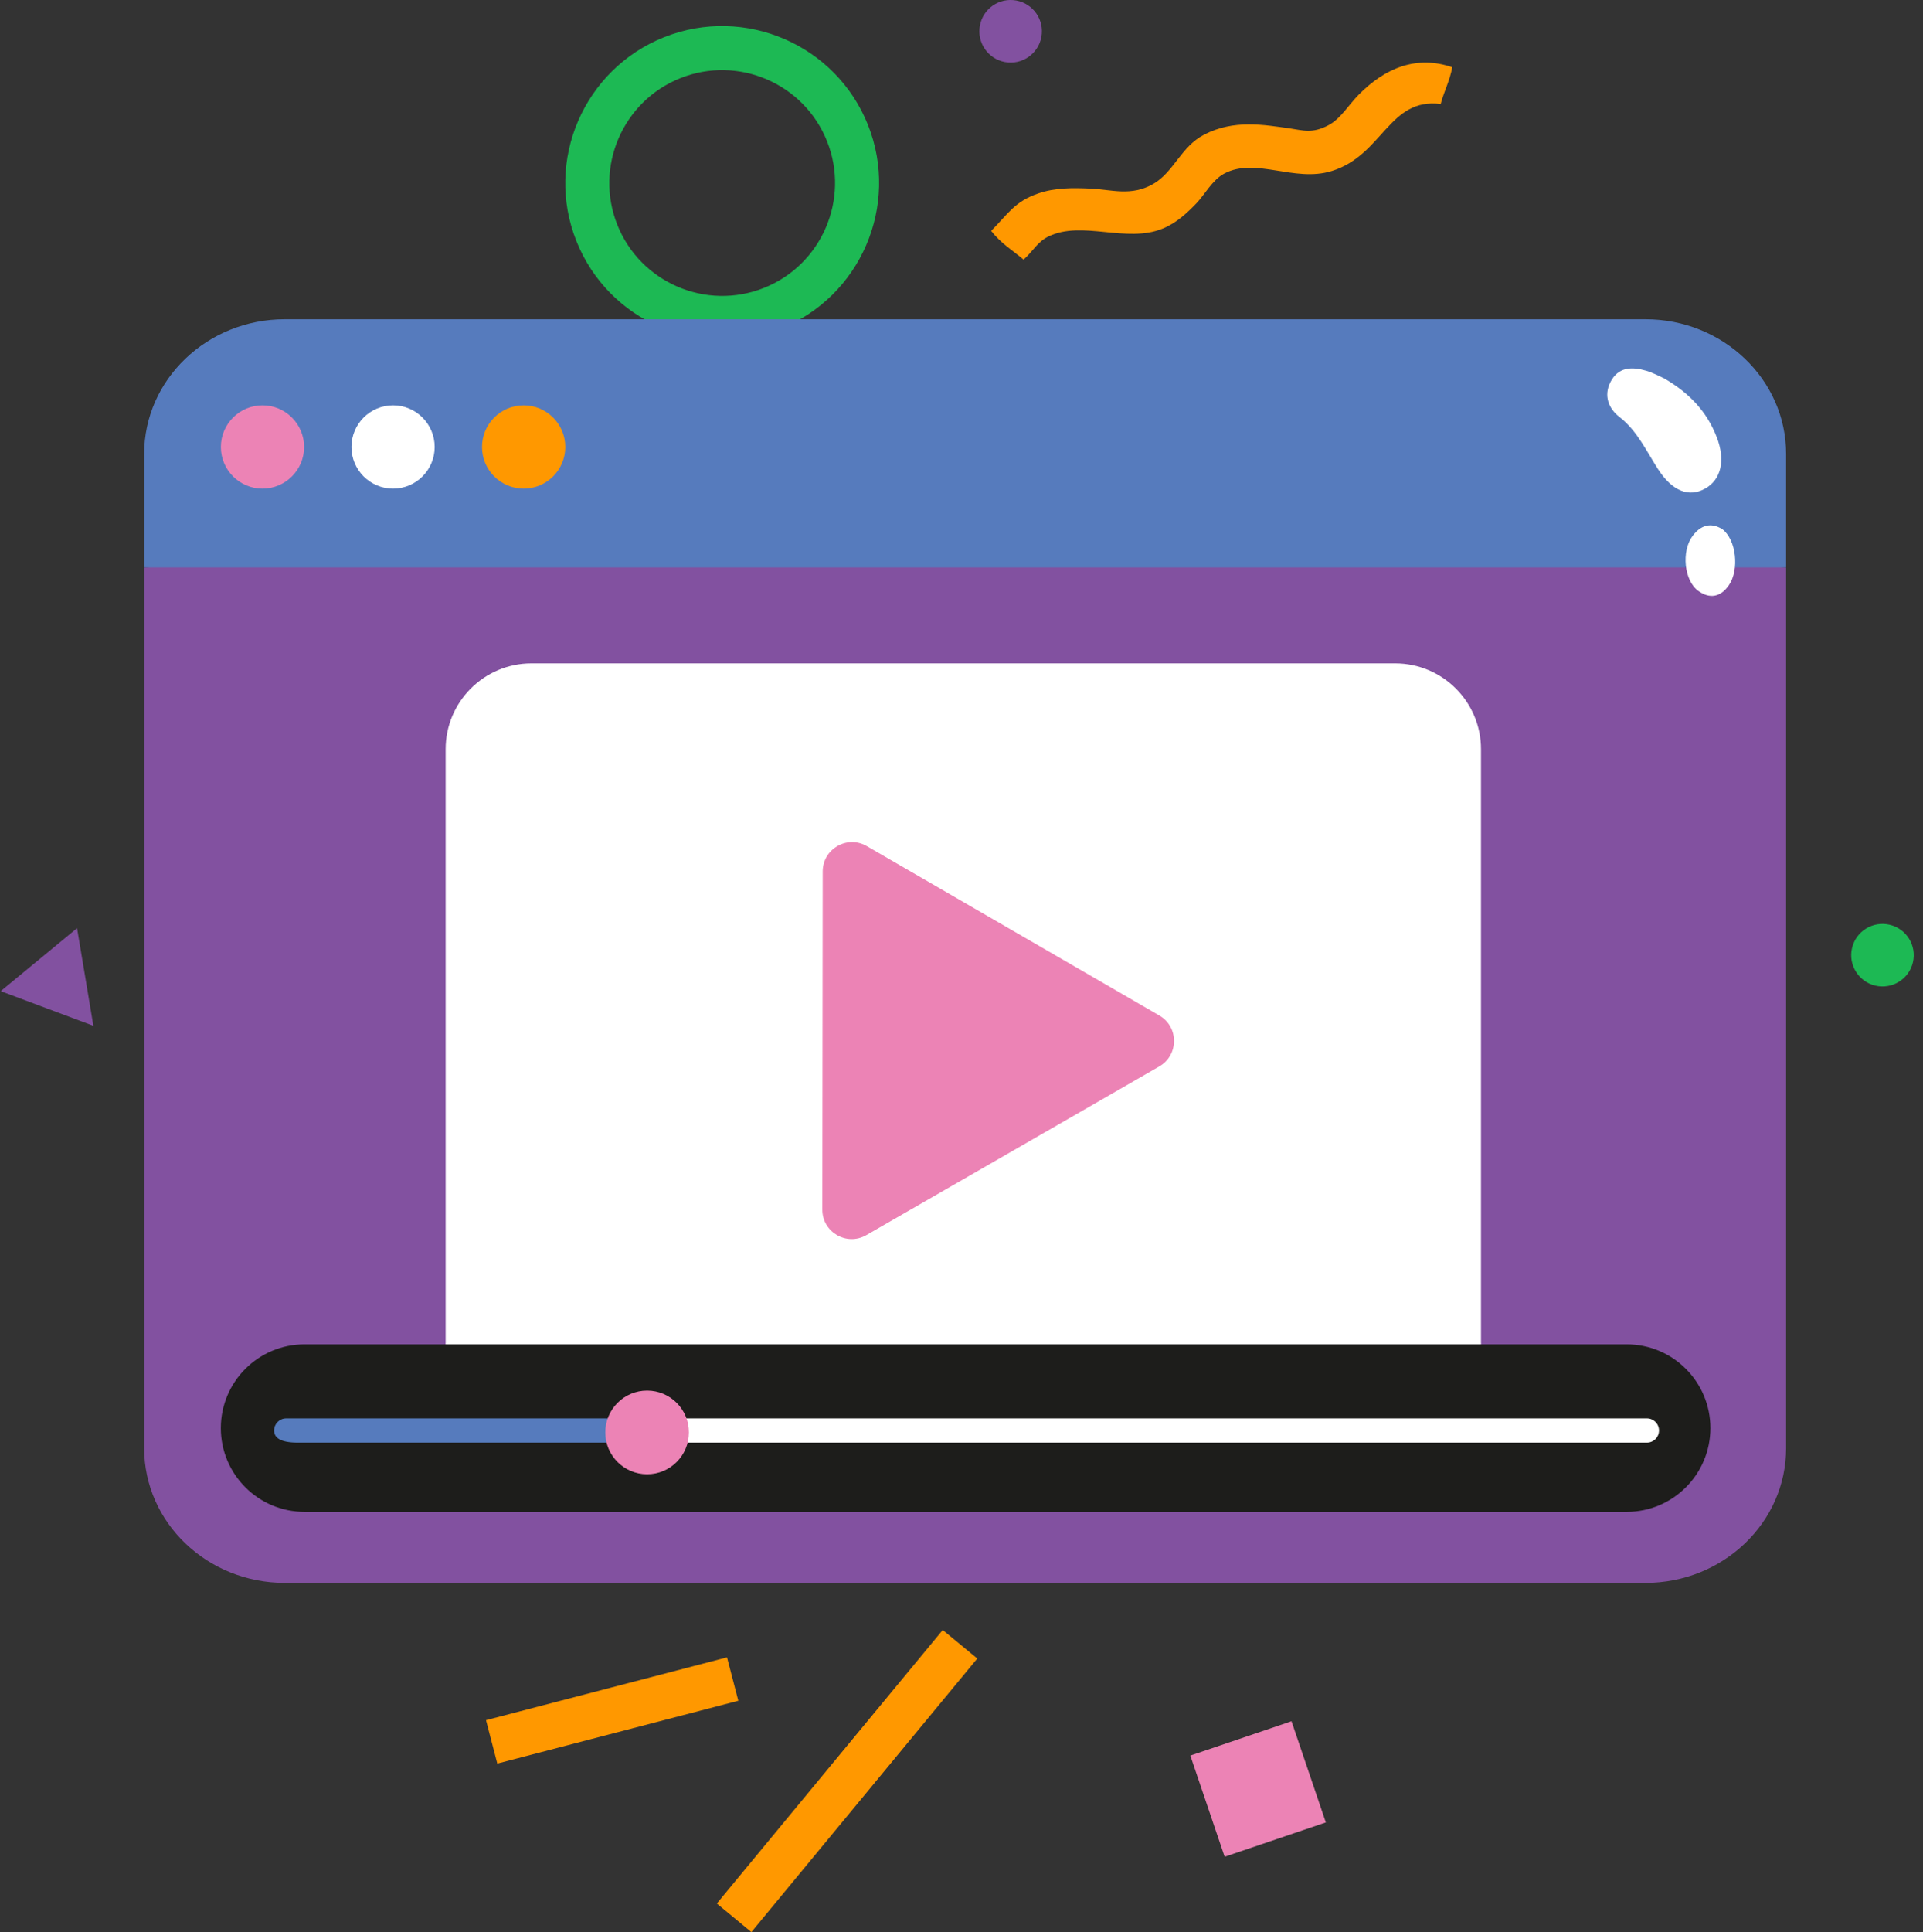
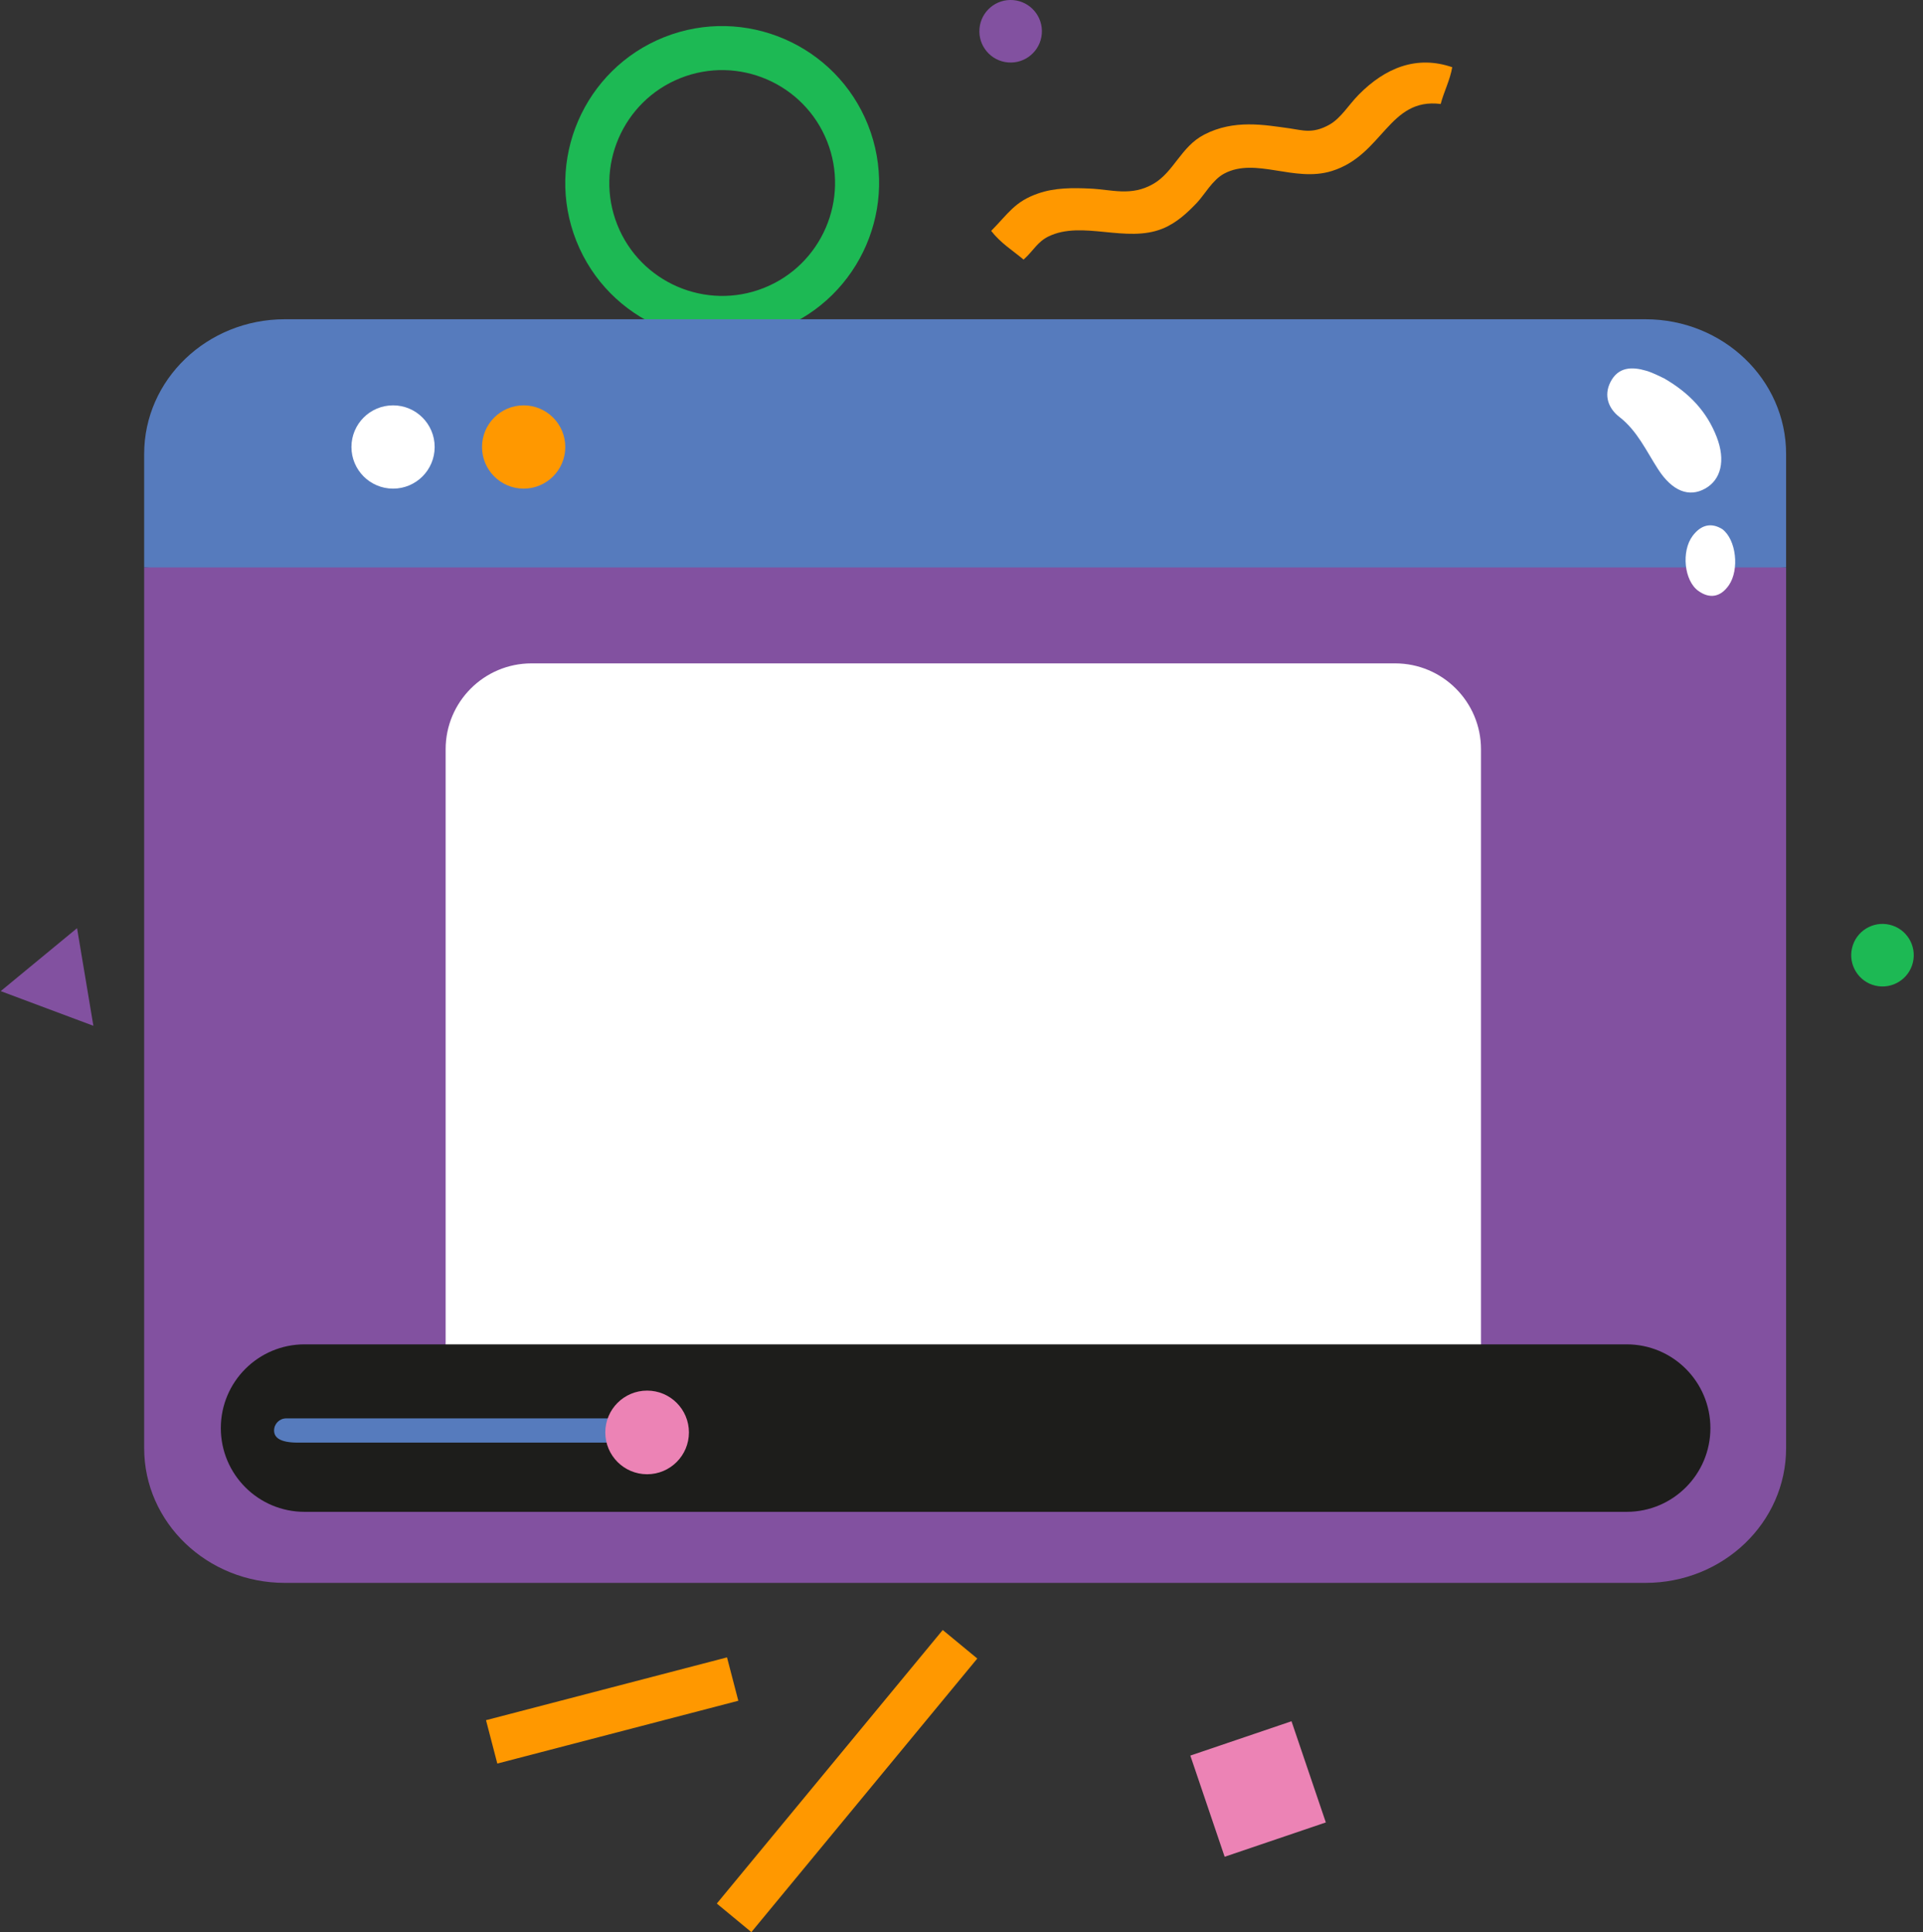
<svg xmlns="http://www.w3.org/2000/svg" width="448" height="450" viewBox="0 0 448 450" fill="none">
  <rect x="0" y="0" width="448" height="450" fill="#333333" stroke="none" />
  <path d="M445.651 224.141C446.576 220.225 444.151 216.302 440.235 215.377C436.319 214.452 432.396 216.877 431.471 220.793C430.546 224.709 432.971 228.632 436.887 229.557C440.803 230.482 444.726 228.057 445.651 224.141Z" fill="#1DB954" />
  <path d="M242.708 7.883C243.04 3.873 240.058 0.353 236.048 0.021C232.039 -0.31 228.519 2.671 228.187 6.681C227.855 10.691 230.837 14.21 234.846 14.542C238.856 14.874 242.376 11.893 242.708 7.883Z" fill="#8251A0" />
  <path d="M300.882 400.886L277.312 408.883L285.308 432.449L308.878 424.452L300.882 400.886Z" fill="#EC83B5" />
  <path fill-rule="evenodd" clip-rule="evenodd" d="M238.462 60.46C235.912 58.319 233.161 56.657 230.914 53.775C234.954 49.688 236.376 46.953 241.876 45.049C245.776 43.699 249.884 43.736 253.911 43.915C258.991 44.142 263.511 45.79 268.648 42.849C273.494 40.072 275.104 34.164 280.543 31.352C287.504 27.75 294.567 29.089 300.484 29.903C303.404 30.308 305.749 31.238 309.664 29.065C312.386 27.554 314.135 24.485 316.561 22.027C322.675 15.846 329.973 12.786 338.327 15.655C337.809 18.668 336.4 21.314 335.636 24.217C323.529 22.684 322.225 36.118 310.269 39.831C301.507 42.555 292.542 36.531 285.207 40.429C282.463 41.884 280.592 45.4 278.819 47.252C276.626 49.541 274.157 51.889 270.884 53.232C262.387 56.719 252.097 51.241 244.264 55.074C241.654 56.347 240.795 58.375 238.462 60.46Z" fill="#FF9800" />
  <path fill-rule="evenodd" clip-rule="evenodd" d="M10.959 234.877L0.164 230.839L9.058 223.506L17.952 216.176L19.854 227.544L21.754 238.912L10.959 234.877Z" fill="#8251A0" />
  <path d="M166.992 443.345L175.045 449.998L227.678 386.278L219.628 379.633L166.992 443.345Z" fill="#FF9800" />
-   <path d="M169.372 386.01L113.227 400.637L115.859 410.743L172.005 396.116L169.372 386.01Z" fill="#FF9800" />
+   <path d="M169.372 386.01L113.227 400.637L115.859 410.743L172.005 396.116L169.372 386.01" fill="#FF9800" />
  <path d="M202.224 29.124C209.665 47.856 200.479 69.155 181.75 76.599C163.018 84.044 141.719 74.86 134.274 56.124C126.827 37.395 136.014 16.096 154.744 8.652C173.477 1.208 194.776 10.389 202.224 29.124ZM143.809 52.339C149.162 65.814 164.484 72.421 177.959 67.064C191.438 61.711 198.039 46.389 192.686 32.914C187.329 19.435 172.009 12.83 158.533 18.186C145.059 23.542 138.454 38.862 143.809 52.339Z" fill="#1DB954" />
  <path fill-rule="evenodd" clip-rule="evenodd" d="M226.338 120.25L33.586 132.152V337.277C33.586 354.612 48.258 368.661 66.358 368.661H383.334C401.435 368.661 416.107 354.612 416.107 337.277V132.152L226.338 120.25Z" fill="#8251A0" />
  <path fill-rule="evenodd" clip-rule="evenodd" d="M383.334 74.356H66.358C48.258 74.356 33.586 88.404 33.586 105.738V132.151H416.107V105.738C416.107 88.403 401.435 74.356 383.334 74.356Z" fill="#567BBD" />
-   <path d="M70.846 104.108C70.846 109.462 66.51 113.804 61.148 113.804C55.797 113.804 51.453 109.462 51.453 104.108C51.453 98.754 55.798 94.41 61.148 94.41C66.51 94.41 70.846 98.755 70.846 104.108Z" fill="#EC83B5" />
  <path d="M101.264 104.108C101.264 109.462 96.928 113.804 91.577 113.804C86.215 113.804 81.875 109.462 81.875 104.108C81.875 98.754 86.215 94.41 91.577 94.41C96.928 94.41 101.264 98.755 101.264 104.108Z" fill="white" />
  <path d="M131.693 104.108C131.693 109.462 127.349 113.804 121.995 113.804C116.64 113.804 112.297 109.462 112.297 104.108C112.297 98.754 116.641 94.41 121.995 94.41C127.35 94.41 131.693 98.755 131.693 104.108Z" fill="#FF9800" />
  <path d="M387.697 88.13C393.669 91.59 397.669 95.929 399.937 101.781C402.052 107.243 400.954 111.72 397.258 113.79C393.497 115.898 389.601 114.423 386.28 109.285C383.52 105.015 381.429 100.321 377.245 97.089C374.737 95.15 373.588 92.155 375.17 89.013C376.987 85.404 380.23 85.371 383.537 86.356C385.21 86.851 386.78 87.729 387.697 88.13Z" fill="white" />
  <path d="M401.238 123.234C404.501 125.675 405.265 132.691 402.774 136.297C400.886 139.029 398.358 139.562 395.654 137.618C392.345 135.239 391.672 128.399 394.306 124.843C396.234 122.237 398.64 121.623 401.238 123.234Z" fill="white" />
  <path d="M325.021 154.504H123.825C112.776 154.504 103.82 163.461 103.82 174.509V329.293H345.026V174.509C345.026 163.461 336.069 154.504 325.021 154.504Z" fill="white" />
-   <path d="M270.098 236.519L236.013 216.79L201.933 197.059C197.376 194.422 191.672 197.705 191.666 202.97L191.578 281.732C191.571 286.998 197.268 290.296 201.831 287.669L235.959 268.018L270.086 248.367C274.647 245.739 274.655 239.156 270.098 236.519Z" fill="#EC83B5" />
  <path d="M378.964 313.105H70.948C60.177 313.105 51.445 321.837 51.445 332.608V332.612C51.445 343.383 60.177 352.115 70.948 352.115H378.968C389.739 352.115 398.471 343.383 398.471 332.612C398.471 321.839 389.738 313.105 378.964 313.105Z" fill="#1D1D1B" />
  <path d="M150.931 330.348H66.674C65.112 330.348 63.852 331.612 63.852 333.172C63.852 334.729 65.111 335.992 69.364 335.992H153.604C150.885 334.11 150.895 332.229 150.931 330.348Z" fill="#567BBD" />
-   <path d="M383.682 335.992H143.981C142.422 335.992 141.156 334.73 141.156 333.172C141.156 331.612 142.421 330.348 143.981 330.348H383.682C385.241 330.348 386.501 331.612 386.501 333.172C386.501 334.73 385.241 335.992 383.682 335.992Z" fill="white" />
  <path d="M160.499 333.617C160.499 338.999 156.138 343.36 150.758 343.36C145.374 343.36 141.016 338.999 141.016 333.617C141.016 328.238 145.375 323.879 150.758 323.879C156.138 323.879 160.499 328.238 160.499 333.617Z" fill="#EC83B5" />
</svg>